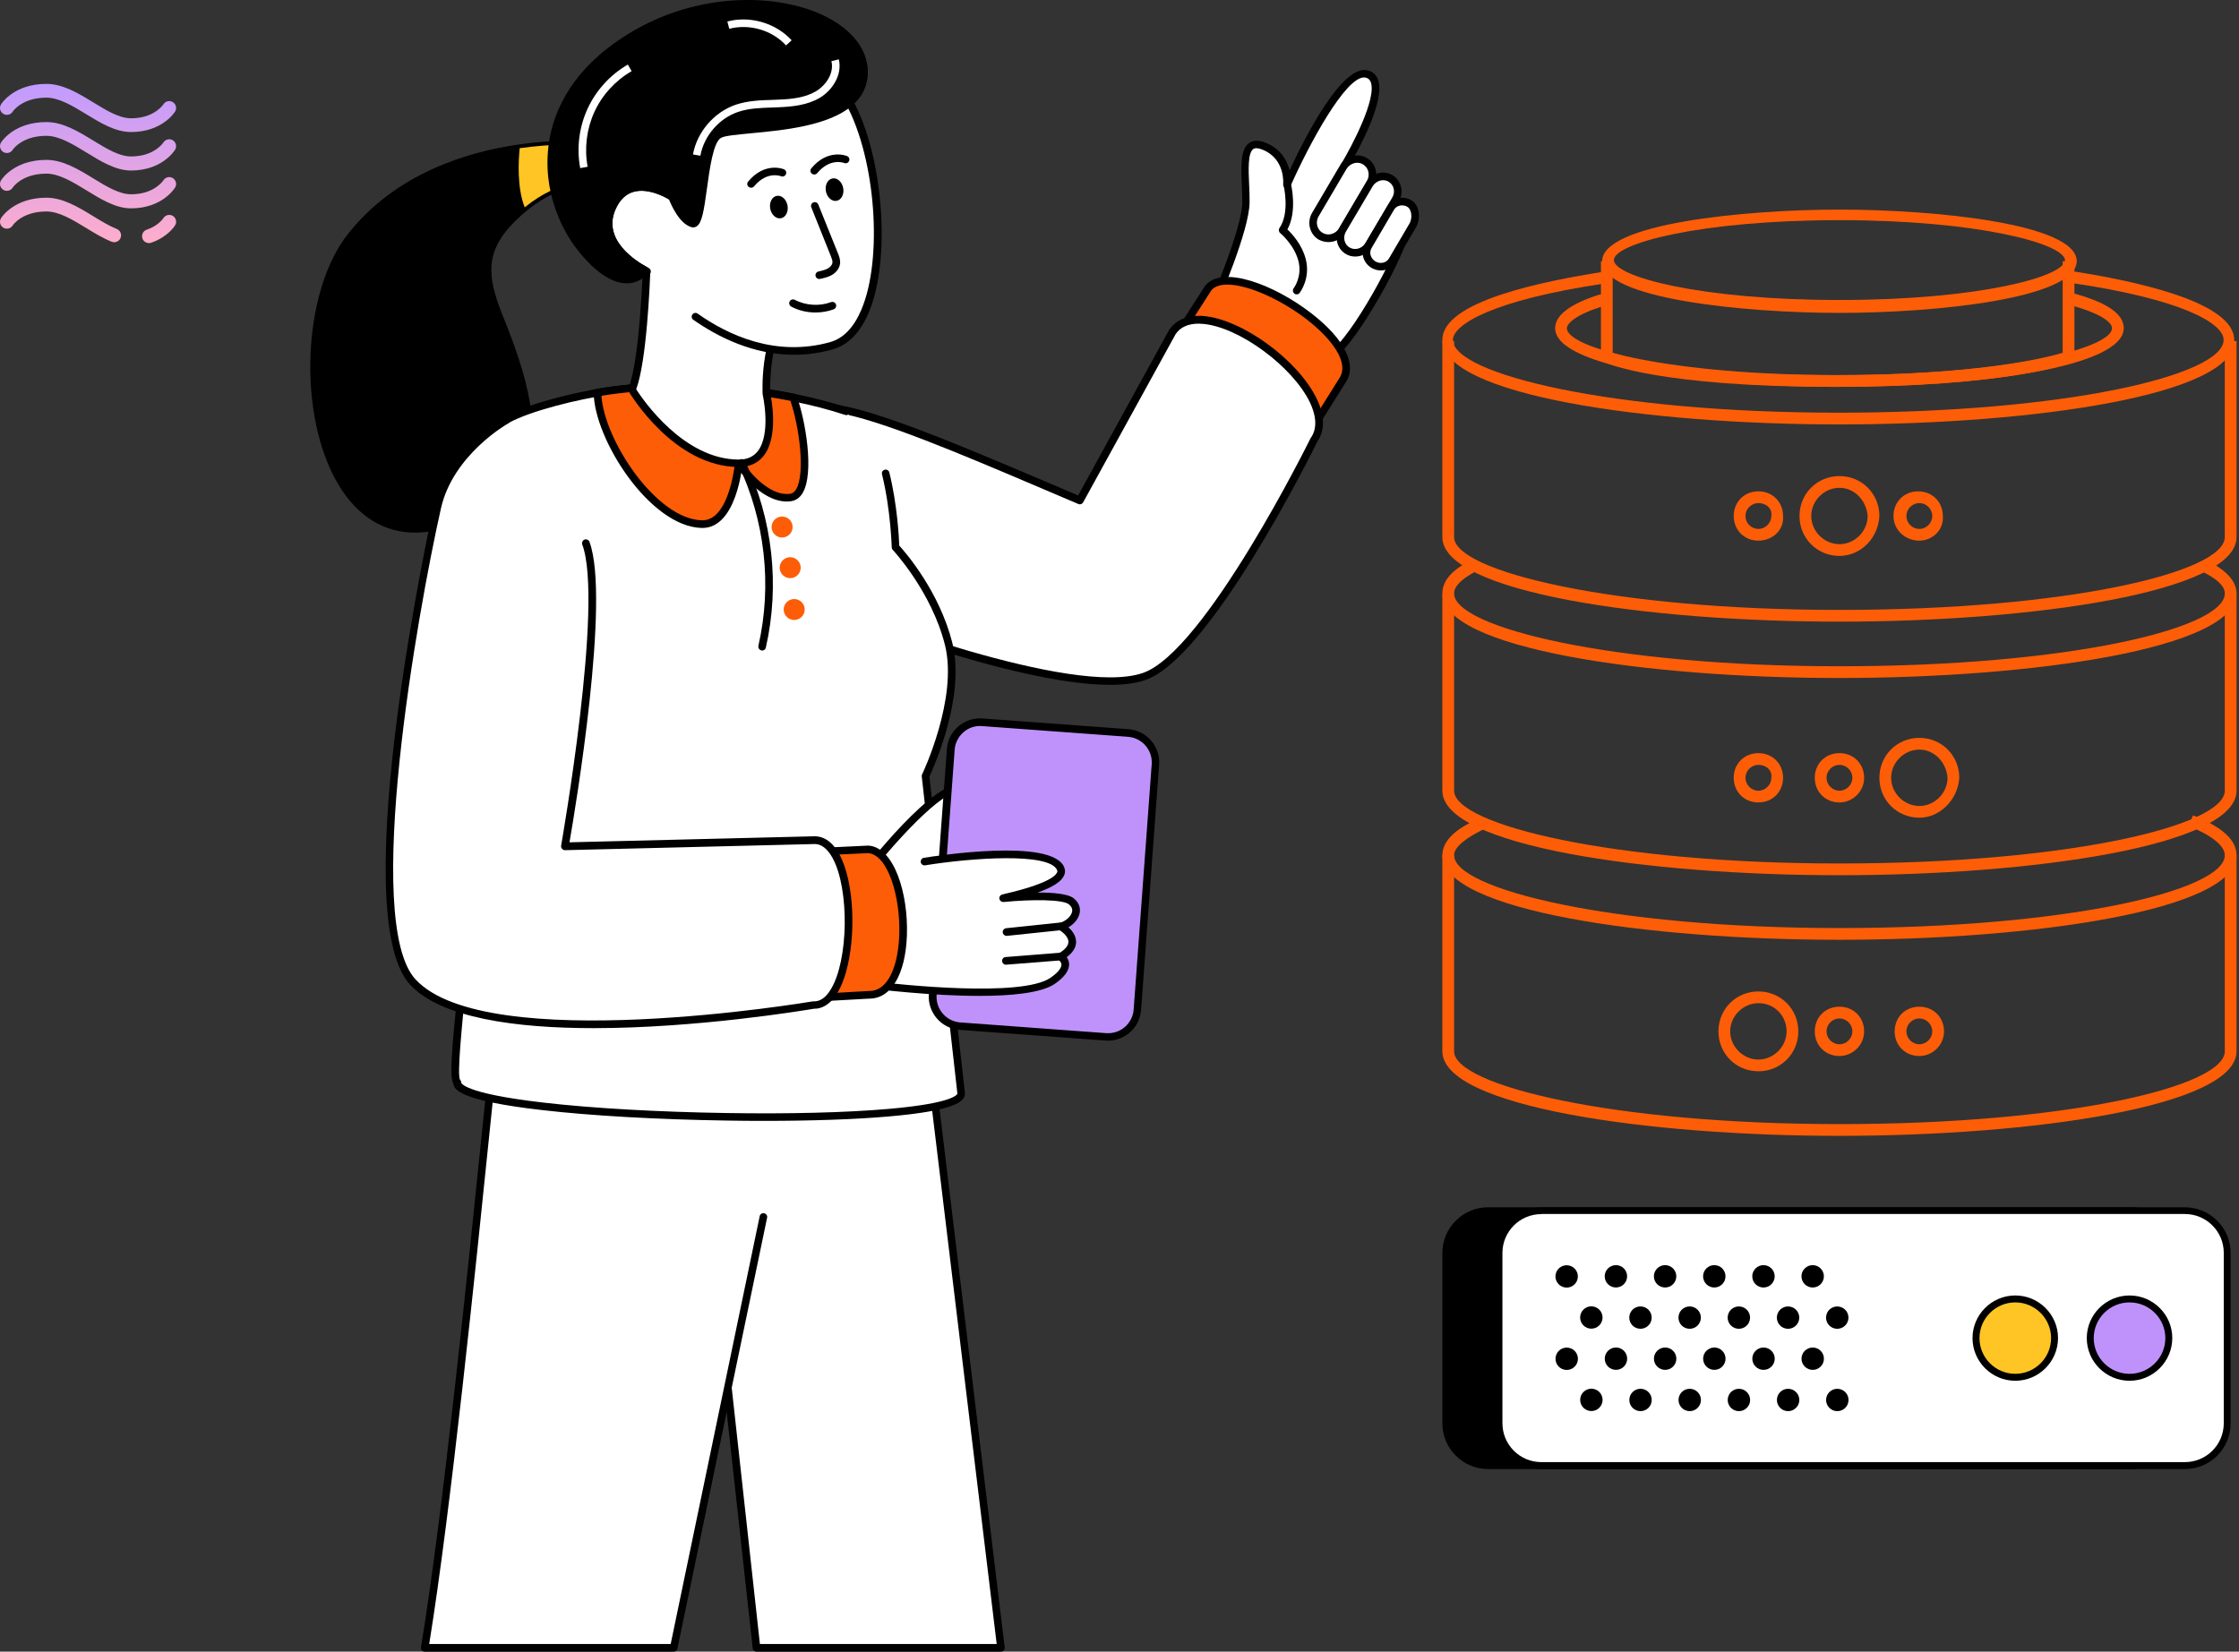
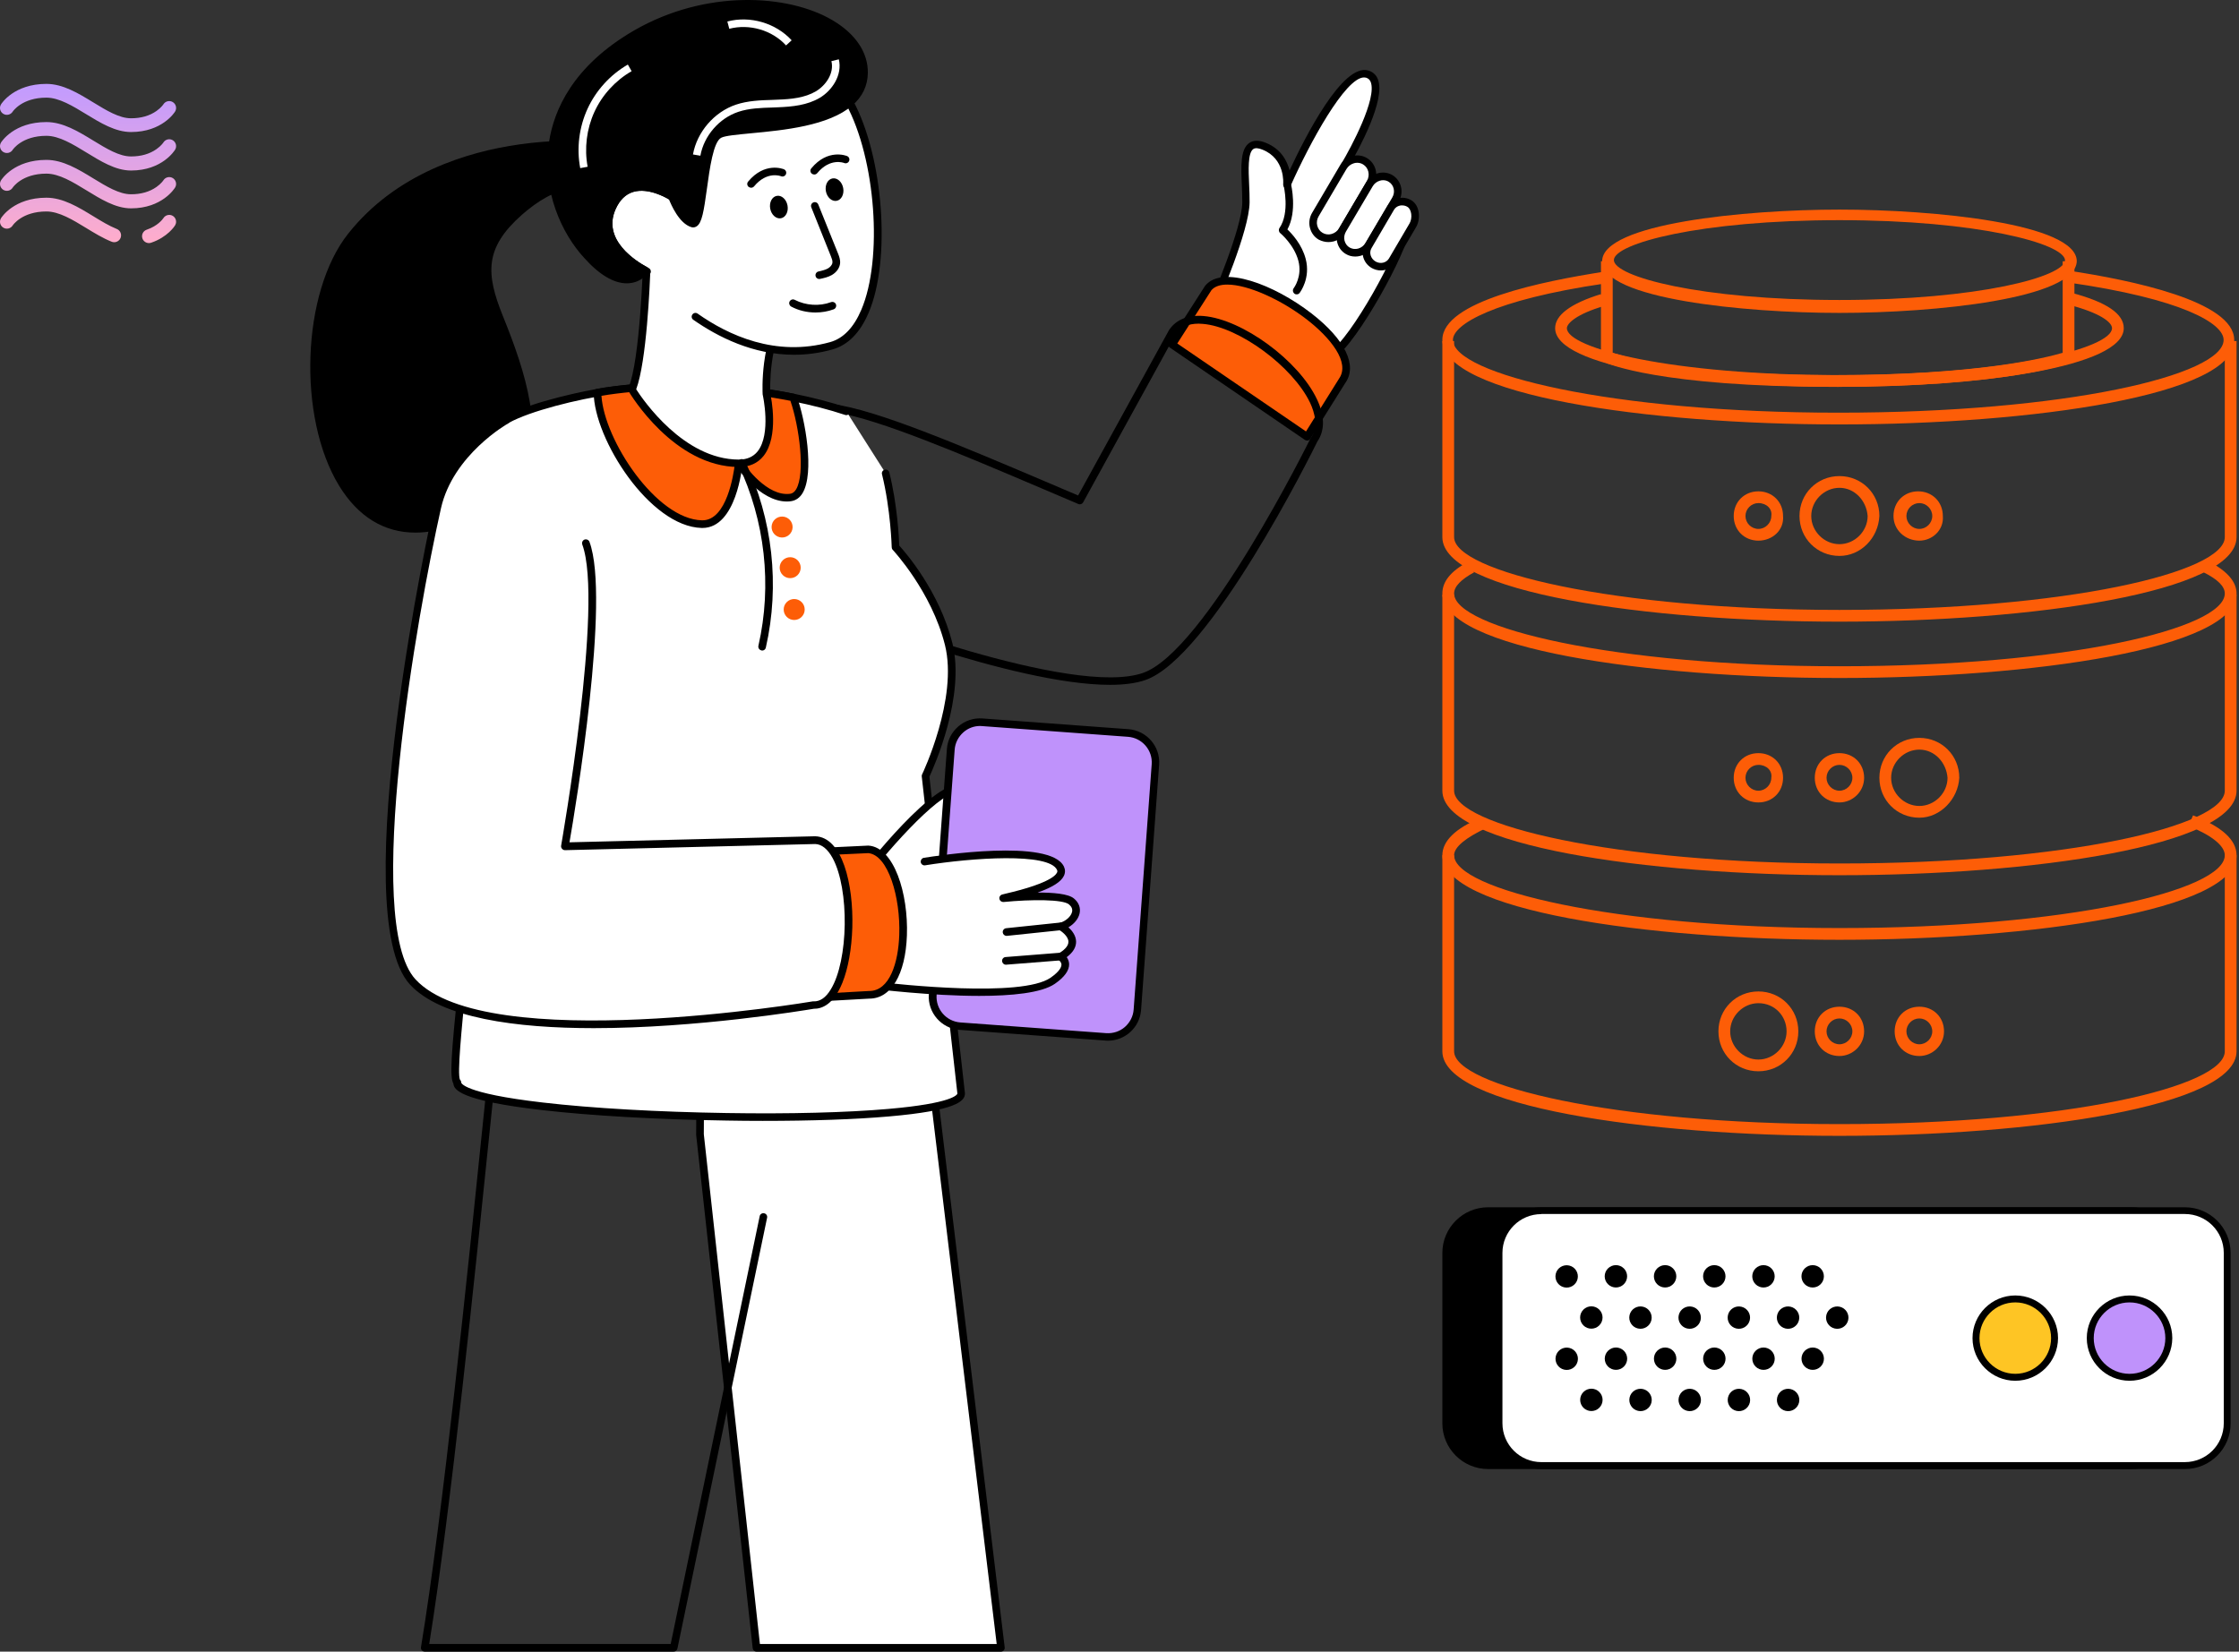
<svg xmlns="http://www.w3.org/2000/svg" width="267" height="197" viewBox="0 0 267 197" fill="none">
  <rect x="0" y="0" width="267" height="197" fill="#333333" stroke="none" />
  <path d="M90.209 196.538L83.48 135.3L83.617 106.95L109.988 118.978L119.359 196.538H90.209Z" fill="white" />
  <path d="M90.209 197H119.359C119.496 197 119.618 196.946 119.7 196.851C119.782 196.756 119.823 196.62 119.809 196.497L110.424 118.937C110.41 118.774 110.301 118.652 110.165 118.584L83.807 106.557C83.671 106.489 83.508 106.502 83.371 106.584C83.235 106.665 83.167 106.815 83.167 106.964L83.017 135.314C83.017 135.327 83.017 135.355 83.017 135.368L89.76 196.606C89.787 196.824 89.978 197 90.209 197ZM118.855 196.09H90.618L83.93 135.287L84.066 107.658L109.566 119.291L118.855 196.09Z" fill="black" />
-   <path d="M80.048 196.538L50.639 196.674C54.48 173.706 58.717 123.463 59.37 120.228C60.215 116.029 95.222 124.781 95.222 124.781L90.741 145.982L80.048 196.538Z" fill="white" />
  <path d="M50.639 197H80.334C80.552 197 80.729 196.851 80.783 196.633L91.476 145.248C91.531 145.004 91.367 144.759 91.122 144.718C90.877 144.664 90.632 144.827 90.591 145.072L79.98 196.09H51.184C53.772 180.08 56.7 151.459 58.458 134.294C59.302 126.059 59.901 120.106 60.119 119.073C60.133 119.033 60.147 118.91 60.378 118.761C63.743 116.654 86.804 121.859 95.413 124.047C95.658 124.115 95.903 123.966 95.958 123.721C96.026 123.477 95.876 123.232 95.631 123.178C94.35 122.851 64.26 115.254 59.888 118C59.52 118.231 59.288 118.53 59.22 118.897C59.002 119.97 58.43 125.624 57.559 134.199C55.788 151.554 52.818 180.597 50.203 196.47C50.176 196.606 50.217 196.742 50.298 196.837C50.38 196.932 50.503 197 50.639 197Z" fill="black" />
  <path d="M71.043 17.335L71.207 18.735L71.561 21.807C70.403 21.643 66.957 21.168 62.571 24.715C62.353 24.892 62.149 25.068 61.931 25.259C57.136 29.512 57.517 32.842 59.547 37.857C63.579 47.805 67.093 59.792 51.81 62.822C36.526 65.866 33.898 38.183 41.866 28.14C47.424 21.127 55.665 18.545 61.971 17.662C65.84 17.118 68.973 17.2 70.322 17.267C70.798 17.308 71.043 17.335 71.043 17.335Z" fill="black" />
  <path d="M49.535 63.529C50.298 63.529 51.088 63.448 51.905 63.285C57.013 62.266 60.46 60.159 62.162 56.992C64.996 51.76 62.775 44.625 59.969 37.694C57.94 32.666 57.749 29.581 62.244 25.612C62.462 25.422 62.666 25.245 62.871 25.082C67.093 21.644 70.417 22.12 71.507 22.269C71.643 22.283 71.793 22.242 71.888 22.147C71.983 22.052 72.038 21.916 72.024 21.766L71.507 17.282C71.479 17.064 71.316 16.901 71.098 16.887C71.098 16.887 70.839 16.86 70.362 16.833C68.85 16.752 65.731 16.684 61.917 17.227C55.774 18.097 47.233 20.652 41.512 27.882C35.968 34.881 35.437 49.776 40.45 57.957C42.711 61.64 45.816 63.529 49.535 63.529ZM70.09 21.25C68.347 21.25 65.554 21.726 62.298 24.376C62.081 24.552 61.863 24.729 61.645 24.933C56.782 29.241 56.986 32.72 59.138 38.034C61.863 44.761 64.028 51.665 61.372 56.571C59.779 59.52 56.618 61.423 51.728 62.401C46.212 63.502 42.983 60.336 41.226 57.482C36.472 49.722 36.976 35.071 42.22 28.439C47.764 21.454 56.06 18.967 62.04 18.124C65.772 17.594 68.823 17.648 70.308 17.744C70.431 17.757 70.54 17.757 70.635 17.771L71.043 21.304C70.785 21.277 70.458 21.25 70.09 21.25Z" fill="black" />
-   <path d="M71.207 18.75L71.561 21.821C70.404 21.658 66.957 21.182 62.571 24.729C61.645 22.392 61.822 19.171 61.972 17.676C65.841 17.132 68.973 17.214 70.322 17.282L71.207 18.75Z" fill="#FEC524" />
  <path d="M144.709 36.24C144.709 36.24 148.537 27.488 148.591 24.145C148.632 20.815 147.692 16.222 150.757 17.431C153.822 18.641 153.509 22.025 153.509 22.025C153.509 22.025 159.693 7.891 163.03 8.829C166.367 9.78 160.319 19.81 160.319 19.81C160.319 19.81 167.798 23.044 167.512 27.651C167.375 29.839 161.436 40.752 158.821 42.329C157.581 44.503 143.456 38.401 144.709 36.24Z" fill="white" />
  <path d="M157.513 43.239C158.317 43.239 158.862 43.049 159.162 42.668C161.913 40.847 167.838 29.961 167.975 27.692C168.234 23.465 162.649 20.448 160.973 19.633C162.008 17.852 165.278 11.9 164.311 9.453C164.106 8.923 163.698 8.556 163.153 8.407C160.101 7.537 155.647 16.316 153.781 20.326C153.481 19.17 152.746 17.743 150.921 17.023C150.103 16.697 149.449 16.711 148.959 17.064C147.897 17.811 147.992 19.891 148.087 22.079C148.115 22.772 148.142 23.492 148.142 24.145C148.101 27.27 144.518 35.574 144.314 36.036C144.014 36.58 144.232 37.232 144.968 37.952C145.526 38.496 146.371 39.107 147.474 39.746C149.477 40.888 152.092 42.016 154.299 42.654C155.62 43.049 156.696 43.239 157.513 43.239ZM162.662 9.236C162.744 9.236 162.826 9.249 162.894 9.263C163.166 9.345 163.343 9.508 163.452 9.766C164.229 11.723 161.164 17.512 159.924 19.578C159.856 19.687 159.843 19.823 159.884 19.945C159.924 20.067 160.02 20.176 160.129 20.217C160.197 20.244 167.321 23.37 167.048 27.61C166.926 29.689 161.109 40.412 158.576 41.934C158.508 41.975 158.453 42.029 158.412 42.097C157.908 42.981 152.283 41.472 147.897 38.944C146.861 38.346 146.058 37.776 145.567 37.3C145.131 36.865 145.009 36.566 145.077 36.457C145.091 36.444 145.091 36.43 145.104 36.416C145.268 36.05 148.973 27.542 149.014 24.145C149.027 23.465 148.986 22.731 148.959 22.024C148.877 20.258 148.796 18.246 149.449 17.784C149.681 17.621 150.049 17.648 150.553 17.852C153.263 18.926 153.032 21.861 153.018 21.984C153.005 22.201 153.141 22.405 153.359 22.459C153.577 22.514 153.795 22.405 153.89 22.201C156.165 17.078 160.428 9.236 162.662 9.236Z" fill="black" />
  <path d="M160.183 19.932L156.873 25.558C156.328 26.482 156.614 27.637 157.499 28.167C158.385 28.684 159.543 28.358 160.088 27.447L163.398 21.821C163.942 20.896 163.656 19.728 162.771 19.211C162.321 18.953 161.817 18.899 161.354 19.035C160.878 19.157 160.455 19.483 160.183 19.932Z" fill="white" />
  <path d="M158.412 28.875C158.616 28.875 158.834 28.847 159.039 28.793C159.638 28.63 160.142 28.236 160.469 27.692L163.779 22.066C164.446 20.938 164.092 19.484 162.989 18.845C162.458 18.532 161.817 18.451 161.218 18.627C160.619 18.791 160.101 19.185 159.788 19.742L156.478 25.368C156.151 25.912 156.056 26.551 156.205 27.149C156.355 27.76 156.723 28.277 157.268 28.589C157.622 28.766 158.017 28.875 158.412 28.875ZM161.858 19.416C162.104 19.416 162.335 19.484 162.539 19.606C163.207 20 163.411 20.883 163.003 21.59L159.693 27.216C159.488 27.556 159.175 27.801 158.794 27.91C158.426 28.018 158.044 27.964 157.717 27.774C157.39 27.583 157.173 27.271 157.077 26.904C156.982 26.523 157.05 26.129 157.254 25.79L160.564 20.163C160.769 19.823 161.082 19.579 161.463 19.47C161.6 19.429 161.722 19.416 161.858 19.416Z" fill="black" />
  <path d="M163.316 21.971L160.115 27.393C159.597 28.277 159.87 29.405 160.714 29.908C161.572 30.41 162.689 30.098 163.207 29.215L166.408 23.792C166.926 22.909 166.667 21.781 165.809 21.278C165.386 21.033 164.882 20.979 164.433 21.101C163.983 21.237 163.575 21.536 163.316 21.971Z" fill="white" />
  <path d="M161.613 30.6C161.818 30.6 162.022 30.573 162.226 30.519C162.812 30.356 163.302 29.975 163.616 29.445L166.803 24.023C167.457 22.922 167.103 21.522 166.04 20.883C165.523 20.584 164.91 20.503 164.31 20.666C163.725 20.829 163.234 21.209 162.921 21.739L159.72 27.162C159.407 27.692 159.311 28.304 159.461 28.902C159.611 29.5 159.965 29.989 160.496 30.301C160.837 30.505 161.218 30.6 161.613 30.6ZM164.937 21.495C165.169 21.495 165.387 21.549 165.591 21.672C166.231 22.052 166.422 22.895 166.027 23.561L162.826 28.983C162.635 29.309 162.335 29.54 161.968 29.649C161.613 29.744 161.259 29.703 160.946 29.527C160.633 29.35 160.428 29.051 160.333 28.698C160.251 28.344 160.306 27.964 160.496 27.638L163.697 22.215C163.888 21.889 164.188 21.658 164.556 21.549C164.692 21.508 164.814 21.495 164.937 21.495Z" fill="black" />
  <path d="M165.836 24.797L163.139 29.377C162.703 30.125 162.989 31.103 163.779 31.565C164.569 32.027 165.563 31.796 166.013 31.049L168.478 26.849C168.914 26.102 168.86 24.743 168.07 24.281C167.675 24.05 167.225 23.995 166.83 24.077C166.422 24.172 166.054 24.43 165.836 24.797Z" fill="white" />
  <path d="M164.664 32.258C165.373 32.258 166.04 31.919 166.408 31.28L168.874 27.08C169.146 26.618 169.255 25.993 169.187 25.409C169.105 24.716 168.792 24.186 168.301 23.887C167.825 23.601 167.253 23.52 166.721 23.642C166.176 23.764 165.727 24.09 165.454 24.566L162.757 29.146C162.199 30.111 162.553 31.361 163.561 31.959C163.902 32.15 164.283 32.258 164.664 32.258ZM167.198 24.498C167.416 24.498 167.648 24.552 167.838 24.675C168.07 24.811 168.233 25.123 168.288 25.517C168.342 25.912 168.261 26.346 168.097 26.632L165.632 30.831C165.318 31.361 164.596 31.524 164.024 31.185C163.452 30.845 163.234 30.138 163.547 29.608L166.231 25.028C166.381 24.77 166.626 24.593 166.926 24.525C167.021 24.498 167.103 24.498 167.198 24.498Z" fill="black" />
  <path d="M153.508 22.025C153.508 22.025 154.339 25.422 152.95 27.447C152.95 27.447 154.707 28.861 155.279 30.981C155.837 33.101 154.639 34.65 154.639 34.65" fill="white" />
  <path d="M154.625 35.112C154.762 35.112 154.898 35.058 154.98 34.936C155.034 34.868 156.314 33.183 155.701 30.872C155.252 29.16 154.08 27.896 153.522 27.366C154.721 25.192 153.972 22.052 153.944 21.916C153.89 21.672 153.645 21.522 153.399 21.59C153.154 21.645 153.004 21.889 153.072 22.134C153.086 22.161 153.835 25.368 152.582 27.189C152.446 27.38 152.487 27.651 152.664 27.801C152.677 27.814 154.312 29.16 154.83 31.103C155.32 32.965 154.312 34.324 154.271 34.379C154.121 34.583 154.162 34.854 154.353 35.017C154.421 35.085 154.516 35.112 154.625 35.112Z" fill="black" />
  <path d="M160.033 45.44L155.865 52.086L139.764 41.078L144.096 34.31C147.27 30.545 163.534 40.589 160.033 45.44Z" fill="#FD5D07" />
  <path d="M155.879 52.549C155.906 52.549 155.947 52.549 155.974 52.535C156.097 52.508 156.206 52.44 156.26 52.331L160.415 45.699C161.913 43.606 160.415 40.508 156.41 37.395C151.901 33.903 145.785 31.619 143.755 34.039C143.742 34.052 143.728 34.066 143.715 34.079L139.383 40.847C139.247 41.051 139.301 41.323 139.506 41.459L155.606 52.467C155.688 52.521 155.783 52.549 155.879 52.549ZM146.357 33.944C148.823 33.944 152.8 35.751 155.851 38.116C158.617 40.263 161.068 43.239 159.665 45.183C159.665 45.196 159.652 45.196 159.652 45.21L155.742 51.461L140.391 40.97L144.464 34.609C144.872 34.147 145.526 33.944 146.357 33.944Z" fill="black" />
-   <path d="M99.267 48.689C105.029 49.368 117.37 54.886 128.758 59.697L139.805 39.597C143.81 33.835 160.714 46.678 156.696 52.453C156.696 52.453 144.109 78.058 136.427 80.694C127.273 83.834 98.45 72.282 98.45 72.282L99.267 48.689Z" fill="white" />
  <path d="M132.368 81.686C134.002 81.686 135.433 81.509 136.577 81.115C144.287 78.465 156.396 54.098 157.091 52.671C158.003 51.339 157.99 49.599 157.05 47.629C154.87 43.008 148.169 38.088 143.524 37.694C141.685 37.545 140.282 38.102 139.437 39.325C139.424 39.339 139.424 39.352 139.41 39.366L128.567 59.099C127.246 58.542 125.911 57.971 124.576 57.4C114.66 53.187 104.416 48.825 99.322 48.213C99.199 48.2 99.063 48.24 98.968 48.322C98.872 48.403 98.818 48.526 98.804 48.648L97.987 72.254C97.987 72.445 98.096 72.621 98.273 72.689C99.308 73.124 120.844 81.686 132.368 81.686ZM142.938 38.605C143.101 38.605 143.265 38.618 143.442 38.632C147.746 38.985 154.189 43.742 156.233 48.05C156.777 49.219 157.241 50.89 156.328 52.209C156.314 52.222 156.301 52.249 156.287 52.263C156.164 52.521 143.701 77.731 136.277 80.273C127.886 83.154 101.978 73.192 98.913 71.983L99.703 49.205C104.825 49.993 114.673 54.193 124.222 58.256C125.679 58.882 127.151 59.507 128.594 60.118C128.812 60.213 129.058 60.118 129.167 59.914L140.2 39.842C140.772 39.012 141.698 38.605 142.938 38.605Z" fill="black" />
  <path d="M100.916 49.056C98.927 48.39 96.802 47.846 94.582 47.398C91.667 46.813 88.616 46.419 85.578 46.215C83.521 46.08 81.464 46.025 79.476 46.066C76.547 46.134 73.754 46.379 71.248 46.827C67.421 47.507 61.55 48.988 59.629 50.564C54.589 54.682 57.627 77.405 56.687 97.682C55.978 112.917 53.499 128.437 54.521 129.103C54.453 133.628 114.537 134.96 114.605 130.435L110.356 92.558C110.356 92.558 114.769 83.412 113.121 76.807C111.459 70.202 106.787 65.255 106.787 65.255C106.787 65.255 106.678 60.743 105.615 56.449" fill="white" />
  <path d="M90.958 133.696C96.747 133.696 101.978 133.52 106.01 133.166C114.02 132.473 115.055 131.345 115.068 130.448C115.068 130.435 115.068 130.408 115.068 130.394L110.832 92.64C111.363 91.485 115.15 83.059 113.57 76.699C112.031 70.569 107.999 65.908 107.236 65.079C107.209 64.209 107.004 60.173 106.051 56.354C105.996 56.109 105.738 55.96 105.506 56.028C105.261 56.082 105.111 56.327 105.179 56.571C106.214 60.757 106.337 65.228 106.337 65.283C106.337 65.391 106.378 65.5 106.46 65.582C106.5 65.636 111.077 70.529 112.685 76.93C114.278 83.303 110.001 92.287 109.96 92.368C109.919 92.45 109.906 92.531 109.919 92.613L114.169 130.448C114.128 130.571 113.611 131.603 105.942 132.269C100.956 132.704 94.105 132.881 86.654 132.759C78.549 132.636 70.567 132.188 64.751 131.508C55.093 130.394 54.998 129.13 54.998 129.116C54.998 128.994 54.943 128.858 54.848 128.777C54.521 128.043 55.025 122.96 55.556 117.592C56.128 111.884 56.836 104.776 57.163 97.709C57.477 90.86 57.354 83.874 57.218 77.133C56.973 64.467 56.768 53.527 59.928 50.931C61.59 49.572 66.93 48.064 71.33 47.289C73.781 46.854 76.519 46.596 79.489 46.542C81.505 46.501 83.548 46.555 85.55 46.691C88.615 46.895 91.626 47.289 94.5 47.86C96.747 48.309 98.859 48.852 100.779 49.491C101.011 49.572 101.27 49.436 101.351 49.205C101.433 48.974 101.297 48.716 101.065 48.635C99.118 47.982 96.965 47.425 94.677 46.963C91.776 46.379 88.724 45.984 85.619 45.781C83.589 45.645 81.519 45.59 79.475 45.631C76.465 45.699 73.673 45.957 71.18 46.392C68.033 46.949 61.509 48.471 59.356 50.225C55.856 53.092 56.046 63.706 56.305 77.147C56.428 83.874 56.564 90.846 56.251 97.668C55.924 104.722 55.215 111.802 54.643 117.497C53.812 125.787 53.608 128.451 54.071 129.266C54.126 129.959 54.861 131.291 64.628 132.405C70.472 133.085 78.495 133.533 86.627 133.656C88.098 133.683 89.542 133.696 90.958 133.696Z" fill="black" />
  <path d="M94.296 59.343C91.027 59.792 88.085 55.253 88.085 55.253C88.085 55.253 86.164 48.254 85.578 46.229C88.616 46.433 91.667 46.827 94.582 47.411C95.931 51.053 96.939 58.977 94.296 59.343Z" fill="#FD5D07" />
  <path d="M93.833 59.819C94.01 59.819 94.187 59.806 94.35 59.778C94.895 59.697 95.372 59.371 95.699 58.827C97.156 56.422 96.026 50.007 95.004 47.248C94.95 47.099 94.827 46.99 94.664 46.963C91.762 46.378 88.711 45.984 85.592 45.78C85.442 45.767 85.306 45.835 85.21 45.943C85.115 46.052 85.088 46.215 85.129 46.351C85.701 48.349 87.608 55.294 87.635 55.361C87.649 55.402 87.662 55.443 87.689 55.484C87.826 55.674 90.55 59.819 93.833 59.819ZM94.241 58.895C91.476 59.276 88.861 55.565 88.52 55.062C88.33 54.397 86.886 49.11 86.205 46.732C88.956 46.935 91.667 47.302 94.255 47.805C95.317 50.89 96.053 56.503 94.936 58.365C94.745 58.678 94.514 58.854 94.241 58.895Z" fill="black" />
  <path d="M88.098 55.254C88.098 55.254 87.457 62.62 83.698 62.538C77.732 62.402 71.289 52.005 71.248 46.841C73.754 46.393 76.547 46.148 79.475 46.08L81.014 47.942L88.098 55.254Z" fill="#FD5D07" />
  <path d="M83.766 62.973C87.825 62.973 88.52 55.593 88.547 55.281C88.561 55.145 88.506 55.022 88.425 54.927L81.355 47.616L79.829 45.781C79.748 45.672 79.612 45.618 79.475 45.618C79.475 45.618 79.475 45.618 79.462 45.618C76.451 45.686 73.659 45.944 71.166 46.379C70.948 46.42 70.785 46.61 70.798 46.828C70.839 52.372 77.487 62.823 83.684 62.973C83.712 62.973 83.739 62.973 83.766 62.973ZM87.621 55.403C87.485 56.531 86.681 62.062 83.766 62.062C83.752 62.062 83.725 62.062 83.712 62.062C78.263 61.94 72.052 52.495 71.725 47.208C74.013 46.828 76.547 46.596 79.285 46.529L80.688 48.214L87.621 55.403Z" fill="black" />
  <path d="M77.133 31.239C77.133 31.239 76.806 43.036 75.348 46.447C75.348 46.447 80.552 55.226 88.084 55.24C93.302 55.253 91.394 46.99 91.394 46.99C91.394 46.99 91.04 40.698 93.737 37.3C96.462 33.903 77.133 31.239 77.133 31.239Z" fill="white" />
  <path d="M88.098 55.702C89.365 55.702 90.359 55.253 91.054 54.383C92.906 52.059 91.967 47.452 91.858 46.936C91.83 46.433 91.64 40.684 94.105 37.586C94.568 37.001 94.5 36.471 94.364 36.132C93.138 33.074 78.822 31.022 77.201 30.791C77.078 30.777 76.942 30.804 76.847 30.899C76.751 30.981 76.683 31.103 76.683 31.226C76.683 31.348 76.343 42.981 74.94 46.27C74.885 46.406 74.899 46.555 74.967 46.678C75.185 47.045 80.388 55.688 88.098 55.702ZM77.569 31.769C83.549 32.625 92.757 34.596 93.519 36.485C93.574 36.607 93.601 36.784 93.397 37.029C90.618 40.521 90.931 46.759 90.945 47.031C90.945 47.058 90.945 47.085 90.959 47.113C90.972 47.153 91.994 51.761 90.346 53.84C89.814 54.492 89.079 54.818 88.098 54.818C81.519 54.805 76.67 47.683 75.866 46.433C77.106 43.117 77.501 34.039 77.569 31.769Z" fill="black" />
  <path d="M112.235 103.241C112.235 103.241 117.82 94.869 114.742 94.026C111.65 93.184 102.646 104.912 102.646 104.912" fill="white" />
  <path d="M102.646 105.361C102.782 105.361 102.918 105.306 103 105.184C106.419 100.74 112.576 93.904 114.619 94.461C114.878 94.529 115.041 94.678 115.123 94.91C115.682 96.391 113.407 100.658 111.854 102.996C111.718 103.2 111.772 103.485 111.977 103.621C112.181 103.757 112.467 103.702 112.603 103.499C113.039 102.846 116.867 97.002 115.968 94.597C115.777 94.081 115.396 93.741 114.851 93.591C111.554 92.694 103.218 103.417 102.278 104.64C102.128 104.844 102.169 105.116 102.36 105.279C102.455 105.333 102.551 105.361 102.646 105.361Z" fill="black" />
  <path d="M131.864 123.666L114.469 122.389C112.535 122.253 111.077 120.568 111.227 118.638L113.379 89.391C113.516 87.462 115.205 86.008 117.139 86.157L134.534 87.434C136.468 87.57 137.925 89.256 137.776 91.186L135.623 120.432C135.487 122.362 133.798 123.816 131.864 123.666Z" fill="#BF92FB" />
  <path d="M132.123 124.129C134.18 124.129 135.923 122.539 136.073 120.459L138.225 91.213C138.389 89.038 136.74 87.136 134.561 86.973L117.166 85.695C116.104 85.614 115.082 85.954 114.279 86.647C113.475 87.34 112.984 88.305 112.916 89.351L110.764 118.597C110.601 120.772 112.249 122.674 114.428 122.838L131.823 124.115C131.932 124.129 132.027 124.129 132.123 124.129ZM116.88 86.592C116.962 86.592 117.03 86.592 117.112 86.606L134.506 87.883C136.196 88.006 137.462 89.473 137.34 91.159L135.188 120.405C135.133 121.22 134.752 121.954 134.139 122.498C133.526 123.028 132.736 123.286 131.918 123.232L114.524 121.954C112.835 121.832 111.568 120.364 111.69 118.679L113.843 89.433C113.897 88.617 114.279 87.883 114.891 87.34C115.45 86.85 116.145 86.592 116.88 86.592Z" fill="black" />
  <path d="M102.646 104.912L104.24 117.497C104.24 117.497 121.58 119.712 125.544 116.98C128.227 115.118 126.497 114.113 126.497 114.113C129.603 112.237 126.511 110.511 126.511 110.511C127.886 110.131 129.058 108.595 127.777 107.521C126.524 106.475 119.918 107.1 119.632 107.141C119.945 107.032 127.41 105.578 126.483 103.58C124.999 100.386 110.26 102.778 110.26 102.778" fill="white" />
  <path d="M116.771 118.788C120.585 118.788 124.195 118.448 125.789 117.347C126.947 116.545 127.519 115.743 127.492 114.982C127.478 114.656 127.355 114.384 127.206 114.167C127.968 113.596 128.336 112.971 128.323 112.305C128.309 111.585 127.832 110.987 127.41 110.606C128.091 110.212 128.609 109.587 128.745 108.935C128.881 108.282 128.649 107.644 128.064 107.168C127.383 106.597 125.585 106.461 123.732 106.461C125.503 105.836 126.524 105.184 126.865 104.477C127.042 104.11 127.042 103.73 126.879 103.376C125.299 99.965 111.718 102.072 110.179 102.316C109.933 102.357 109.77 102.588 109.797 102.833C109.838 103.077 110.07 103.254 110.315 103.213C115.886 102.316 125.081 101.664 126.048 103.757C126.102 103.865 126.102 103.961 126.048 104.083C125.83 104.531 124.74 105.469 119.904 106.597C119.659 106.652 119.509 106.692 119.469 106.706C119.251 106.787 119.128 107.005 119.182 107.236C119.237 107.453 119.441 107.603 119.673 107.589C123.01 107.263 126.756 107.263 127.478 107.875C127.791 108.146 127.914 108.432 127.846 108.758C127.723 109.315 127.097 109.872 126.375 110.076C126.198 110.131 126.075 110.28 126.048 110.457C126.02 110.633 126.116 110.81 126.279 110.905C126.593 111.082 127.41 111.68 127.41 112.332C127.423 112.903 126.783 113.406 126.238 113.732C126.102 113.814 126.02 113.963 126.02 114.126C126.02 114.289 126.102 114.439 126.252 114.52C126.266 114.52 126.565 114.724 126.579 115.05C126.579 115.295 126.429 115.825 125.271 116.627C121.798 119.019 107.1 117.401 104.635 117.116L103.095 104.885C103.068 104.64 102.837 104.463 102.591 104.491C102.346 104.518 102.169 104.749 102.196 104.993L103.79 117.578C103.817 117.782 103.981 117.945 104.185 117.972C104.607 117.986 110.941 118.788 116.771 118.788Z" fill="black" />
  <path d="M120.027 111.626C120.041 111.626 120.054 111.626 120.081 111.626L126.565 110.946C126.811 110.919 127.001 110.702 126.974 110.443C126.947 110.199 126.742 110.022 126.47 110.036L119.986 110.715C119.741 110.742 119.55 110.96 119.577 111.218C119.605 111.449 119.795 111.626 120.027 111.626Z" fill="black" />
  <path d="M119.945 115.064C119.959 115.064 119.972 115.064 119.986 115.064L126.524 114.548C126.77 114.534 126.96 114.317 126.947 114.058C126.933 113.814 126.715 113.624 126.456 113.637L119.918 114.154C119.673 114.167 119.482 114.385 119.496 114.643C119.523 114.887 119.714 115.064 119.945 115.064Z" fill="black" />
  <path d="M103.654 118.651L95.808 119.086L95.508 101.677L103.545 101.297C108.462 101.65 109.647 118.679 103.654 118.651Z" fill="#FD5D07" />
  <path d="M95.808 119.549C95.821 119.549 95.821 119.549 95.835 119.549L103.667 119.114C106.269 119.114 107.985 116.219 108.149 111.571C108.326 106.584 106.623 101.066 103.572 100.862C103.558 100.862 103.531 100.862 103.517 100.862L95.481 101.243C95.235 101.256 95.045 101.46 95.045 101.705L95.344 119.114C95.344 119.236 95.399 119.358 95.494 119.44C95.576 119.508 95.685 119.549 95.808 119.549ZM103.653 118.203C103.64 118.203 103.64 118.203 103.626 118.203L96.257 118.611L95.971 102.112L103.531 101.759C105.915 101.949 107.399 107.059 107.236 111.53C107.127 114.765 106.119 118.203 103.653 118.203Z" fill="black" />
  <path d="M97.006 119.861C97.006 119.861 94.977 120.051 91.735 120.242C80.906 120.867 55.924 124.373 49.222 117.089C42.248 109.533 50.407 71.004 51.96 62.279C53.595 53.065 60.378 50.075 60.378 50.075L69.872 64.766C72.542 71.942 67.366 100.916 67.366 100.916L93.26 100.441L97.197 100.182C102.646 100.346 102.455 120.011 97.006 119.861Z" fill="white" />
  <path d="M70.799 122.634C83.099 122.634 95.821 120.527 97.047 120.323C98.028 120.337 99.417 119.793 100.453 117.225C101.147 115.512 101.556 113.175 101.638 110.647C101.787 105.455 100.453 99.843 97.211 99.748L67.911 100.468C68.633 96.323 72.801 71.371 70.294 64.63C70.213 64.399 69.94 64.277 69.709 64.358C69.477 64.44 69.355 64.712 69.436 64.943C72.025 71.928 66.957 100.563 66.916 100.862C66.889 100.998 66.93 101.134 67.025 101.242C67.121 101.351 67.243 101.406 67.379 101.406L97.211 100.672C97.987 100.699 98.695 101.256 99.295 102.357C101.311 106.081 101.188 114.575 99.063 118.026C98.477 118.991 97.796 119.467 97.02 119.44C96.993 119.44 96.965 119.44 96.925 119.44C96.543 119.508 57.994 125.977 49.549 116.817C43.215 109.954 49.794 73.015 52.587 60.621C54.03 54.234 60.528 50.537 60.596 50.51C60.814 50.388 60.896 50.116 60.773 49.898C60.651 49.681 60.378 49.599 60.16 49.722C59.874 49.885 53.24 53.649 51.715 60.431C51.606 60.906 41.035 108.907 48.895 117.442C52.614 121.451 61.577 122.634 70.799 122.634Z" fill="black" />
  <path d="M77.173 32.38C77.173 32.38 77.092 32.34 76.942 32.258C75.825 31.66 71.166 28.874 72.992 24.77C75.062 20.122 80.143 23.479 80.143 23.479C80.143 23.479 84.829 6.477 96.856 8.176C98.586 8.421 100.112 9.943 101.338 12.226C105.874 20.625 106.446 39.203 99.159 41.241C92.634 43.062 86.94 40.575 82.976 37.776" fill="white" />
  <path d="M94.691 42.315C96.162 42.315 97.701 42.124 99.281 41.676C101.12 41.159 102.564 39.692 103.585 37.3C106.269 31.021 105.356 18.722 101.733 12.008C100.357 9.453 98.695 7.985 96.911 7.727C85.891 6.164 80.838 19.836 79.87 22.799C78.971 22.323 77.051 21.508 75.266 22.024C74.081 22.364 73.169 23.234 72.569 24.593C70.594 29.023 75.539 32.013 76.669 32.638C76.683 32.652 76.697 32.666 76.724 32.666C76.874 32.747 76.969 32.788 76.969 32.788C77.187 32.897 77.459 32.801 77.568 32.584C77.677 32.353 77.582 32.095 77.364 31.972C77.364 31.972 77.296 31.945 77.187 31.877C77.173 31.864 77.16 31.864 77.146 31.85C75.852 31.157 71.766 28.616 73.4 24.946C73.891 23.845 74.599 23.152 75.511 22.881C77.5 22.296 79.857 23.832 79.87 23.845C79.993 23.927 80.143 23.941 80.279 23.886C80.415 23.832 80.524 23.723 80.551 23.587C80.592 23.424 85.264 6.98 96.761 8.624C98.232 8.828 99.676 10.146 100.902 12.443C104.43 18.966 105.302 30.872 102.714 36.946C101.815 39.066 100.561 40.371 98.995 40.806C92.484 42.627 86.817 39.964 83.194 37.408C82.99 37.259 82.704 37.313 82.567 37.517C82.418 37.721 82.472 38.007 82.676 38.142C85.619 40.194 89.8 42.315 94.691 42.315Z" fill="black" />
  <path d="M101.338 12.24C97.361 15.705 87.526 15.175 85.796 16.032C83.63 17.105 84.011 27.108 82.567 26.673C81.124 26.238 80.143 23.493 80.143 23.493C80.143 23.493 75.062 20.149 72.992 24.784C71.166 28.888 75.825 31.674 76.942 32.272C76.942 32.272 74.722 35.629 69.968 30.478C64.696 24.77 62.053 11.968 75.825 4.031C88.152 -3.076 103.136 1.381 103.013 8.72C102.986 10.215 102.36 11.356 101.338 12.24Z" fill="black" />
  <path d="M74.749 33.794C74.844 33.794 74.94 33.794 75.035 33.78C76.547 33.658 77.296 32.557 77.323 32.516C77.364 32.462 77.378 32.394 77.392 32.326C77.419 32.136 77.323 31.946 77.16 31.864C75.866 31.171 71.779 28.63 73.414 24.96C73.904 23.859 74.613 23.166 75.525 22.895C77.255 22.392 79.258 23.479 79.775 23.778C80.034 24.43 80.988 26.659 82.445 27.094C82.663 27.162 82.881 27.121 83.072 26.999C83.712 26.591 83.93 25.178 84.298 22.527C84.625 20.149 85.061 16.888 86.014 16.425C86.491 16.181 87.921 16.059 89.569 15.896C93.479 15.528 98.832 15.012 101.651 12.566C102.837 11.533 103.463 10.242 103.49 8.72C103.531 6.274 102.033 4.031 99.254 2.4C93.955 -0.712 84.148 -1.283 75.634 3.623C68.265 7.877 66.031 13.218 65.473 16.942C64.574 22.813 67.053 27.936 69.668 30.763C71.48 32.788 73.196 33.794 74.749 33.794ZM76.22 32.38C75.948 32.598 75.525 32.843 74.94 32.897C73.632 32.992 72.038 32.054 70.295 30.179C67.938 27.624 65.473 22.65 66.331 17.105C67.107 12.036 70.472 7.66 76.057 4.439C84.27 -0.304 93.697 0.239 98.764 3.216C101.243 4.67 102.591 6.627 102.551 8.733C102.523 10.011 102.033 11.044 101.025 11.914C98.437 14.169 93.029 14.686 89.447 15.026C87.567 15.202 86.205 15.338 85.578 15.651C84.202 16.33 83.78 19.442 83.371 22.446C83.181 23.887 82.908 25.816 82.595 26.238C81.628 25.857 80.797 24.05 80.552 23.357C80.525 23.261 80.456 23.18 80.375 23.125C80.266 23.058 77.65 21.359 75.253 22.052C74.068 22.392 73.155 23.261 72.556 24.62C70.799 28.575 74.599 31.388 76.22 32.38Z" fill="black" />
  <path d="M91.848 24.89C91.71 24.152 92.059 23.468 92.629 23.362C93.198 23.255 93.772 23.767 93.91 24.505C94.048 25.243 93.699 25.927 93.13 26.033C92.56 26.14 91.987 25.628 91.848 24.89Z" fill="black" />
  <path d="M98.488 22.811C98.35 22.073 98.699 21.389 99.269 21.282C99.838 21.176 100.412 21.688 100.55 22.425C100.689 23.163 100.339 23.847 99.77 23.954C99.201 24.06 98.627 23.548 98.488 22.811Z" fill="black" />
  <path d="M93.315 20.584C93.315 20.584 91.353 19.769 89.583 21.93L93.315 20.584Z" fill="white" />
  <path d="M89.569 22.392C89.706 22.392 89.828 22.337 89.923 22.229C91.449 20.381 93.07 20.992 93.138 21.019C93.37 21.114 93.629 21.006 93.724 20.775C93.819 20.544 93.71 20.285 93.479 20.19C93.383 20.149 91.19 19.28 89.215 21.658C89.052 21.848 89.079 22.134 89.283 22.297C89.365 22.351 89.474 22.392 89.569 22.392Z" fill="black" />
  <path d="M100.834 19.022C100.834 19.022 98.873 18.206 97.102 20.367L100.834 19.022Z" fill="white" />
  <path d="M97.102 20.816C97.238 20.816 97.361 20.761 97.456 20.652C98.982 18.804 100.603 19.416 100.671 19.443C100.902 19.538 101.161 19.429 101.257 19.198C101.352 18.967 101.243 18.709 101.011 18.614C100.916 18.573 98.709 17.703 96.748 20.082C96.584 20.272 96.612 20.557 96.816 20.72C96.898 20.775 96.993 20.816 97.102 20.816Z" fill="black" />
  <path d="M97.157 24.567C97.933 26.511 98.723 28.44 99.5 30.384C99.622 30.696 99.759 31.036 99.718 31.376C99.677 31.824 99.35 32.191 98.955 32.422C98.56 32.653 98.124 32.735 97.688 32.83" fill="white" />
  <path d="M97.701 33.278C97.729 33.278 97.77 33.278 97.797 33.264C98.246 33.169 98.75 33.06 99.2 32.802C99.758 32.476 100.126 31.96 100.181 31.416C100.221 30.954 100.058 30.546 99.922 30.206L97.579 24.39C97.484 24.159 97.225 24.05 96.993 24.145C96.762 24.24 96.653 24.499 96.748 24.73L99.077 30.546C99.186 30.818 99.295 31.09 99.268 31.321C99.241 31.62 98.968 31.878 98.737 32.014C98.41 32.204 98.001 32.286 97.606 32.381C97.361 32.435 97.211 32.666 97.252 32.911C97.293 33.142 97.484 33.278 97.701 33.278Z" fill="black" />
  <path d="M94.555 36.172C95.985 36.92 97.742 37.028 99.254 36.471L94.555 36.172Z" fill="white" />
  <path d="M97.252 37.273C97.987 37.273 98.723 37.151 99.418 36.893C99.649 36.811 99.772 36.539 99.69 36.309C99.608 36.078 99.349 35.955 99.104 36.037C97.715 36.553 96.094 36.444 94.773 35.765C94.555 35.643 94.282 35.738 94.16 35.955C94.051 36.173 94.132 36.444 94.35 36.567C95.236 37.042 96.244 37.273 97.252 37.273Z" fill="black" />
  <path d="M90.89 77.596C91.094 77.596 91.285 77.46 91.326 77.242C93.015 69.808 92.143 61.912 88.861 55.022C88.751 54.791 88.479 54.696 88.261 54.805C88.03 54.913 87.934 55.185 88.043 55.403C91.231 62.116 92.089 69.795 90.441 77.025C90.386 77.269 90.536 77.514 90.781 77.568C90.822 77.596 90.849 77.596 90.89 77.596Z" fill="black" />
  <path d="M92.977 64.08C92.303 63.921 91.886 63.248 92.045 62.576C92.204 61.904 92.879 61.488 93.553 61.646C94.226 61.805 94.644 62.478 94.484 63.15C94.325 63.822 93.65 64.239 92.977 64.08Z" fill="#FD5D07" />
  <path d="M93.344 68.595C92.854 68.107 92.854 67.315 93.344 66.827C93.833 66.339 94.626 66.339 95.116 66.827C95.605 67.315 95.605 68.107 95.116 68.595C94.626 69.083 93.833 69.083 93.344 68.595Z" fill="#FD5D07" />
  <path d="M93.821 73.584C93.332 73.096 93.332 72.304 93.821 71.816C94.311 71.327 95.104 71.327 95.593 71.816C96.083 72.304 96.083 73.096 95.593 73.584C95.104 74.072 94.311 74.072 93.821 73.584Z" fill="#FD5D07" />
  <path d="M83.521 18.573C83.943 16.208 85.755 14.102 88.043 13.341C89.337 12.906 90.768 12.865 92.143 12.824L92.784 12.797C94.486 12.729 96.257 12.552 97.755 11.669C99.227 10.799 100.48 8.937 100.03 7.075L99.145 7.293C99.499 8.733 98.477 10.188 97.292 10.894C95.971 11.669 94.337 11.832 92.756 11.886L92.116 11.914C90.672 11.954 89.174 12.009 87.757 12.484C85.169 13.354 83.112 15.746 82.636 18.423L83.521 18.573Z" fill="white" />
  <path d="M69.191 20.054L70.076 19.891C69.668 17.703 69.954 15.379 70.88 13.354C71.806 11.329 73.386 9.603 75.321 8.489L74.871 7.701C72.774 8.91 71.071 10.786 70.063 12.974C69.055 15.175 68.742 17.69 69.191 20.054Z" fill="white" />
  <path d="M93.737 5.418L94.405 4.806C92.525 2.754 89.447 1.843 86.736 2.564L86.967 3.433C89.365 2.808 92.076 3.597 93.737 5.418Z" fill="white" />
  <path d="M219.354 135.48C196.377 135.48 172 131.98 172 125.398V102.014H173.401V125.398C173.401 129.459 192.314 134.08 219.354 134.08C246.533 134.08 265.306 129.599 265.306 125.398V102.014H266.707V125.398C266.707 131.98 242.33 135.48 219.354 135.48Z" fill="#FD5D07" />
  <path d="M219.354 112.096C196.377 112.096 172 108.595 172 102.014C172 100.334 173.541 98.793 176.623 97.533L177.184 98.793C174.802 99.914 173.401 101.034 173.401 102.014C173.401 106.075 192.314 110.696 219.354 110.696C246.533 110.696 265.306 106.215 265.306 102.014C265.306 100.894 263.765 99.634 260.963 98.513L261.524 97.253C265.026 98.653 266.707 100.194 266.707 102.014C266.707 108.595 242.33 112.096 219.354 112.096Z" fill="#FD5D07" />
  <path d="M219.354 104.394C196.377 104.394 172 100.894 172 94.312V70.928H173.401V94.312C173.401 98.373 192.314 102.994 219.354 102.994C246.533 102.994 265.306 98.513 265.306 94.312V70.928H266.707V94.312C266.707 100.894 242.33 104.394 219.354 104.394Z" fill="#FD5D07" />
  <path d="M219.354 80.87C196.377 80.87 172 77.37 172 70.788C172 69.388 172.981 68.128 175.082 67.008L175.783 68.268C174.242 69.108 173.401 69.948 173.401 70.788C173.401 74.849 192.314 79.47 219.354 79.47C246.533 79.47 265.306 74.989 265.306 70.788C265.306 69.948 264.466 69.108 262.785 68.268L263.485 67.008C265.587 68.128 266.707 69.388 266.707 70.788C266.707 77.37 242.33 80.87 219.354 80.87Z" fill="#FD5D07" />
  <path d="M209.687 95.713C208.006 95.713 206.745 94.453 206.745 92.772C206.745 91.092 208.006 89.832 209.687 89.832C211.368 89.832 212.629 91.092 212.629 92.772C212.629 94.453 211.368 95.713 209.687 95.713ZM209.687 91.232C208.846 91.232 208.146 91.932 208.146 92.772C208.146 93.612 208.846 94.313 209.687 94.313C210.527 94.313 211.228 93.612 211.228 92.772C211.368 91.932 210.667 91.232 209.687 91.232Z" fill="#FD5D07" />
  <path d="M219.354 95.713C217.673 95.713 216.412 94.453 216.412 92.772C216.412 91.092 217.673 89.832 219.354 89.832C221.035 89.832 222.296 91.092 222.296 92.772C222.296 94.453 220.895 95.713 219.354 95.713ZM219.354 91.232C218.513 91.232 217.813 91.932 217.813 92.772C217.813 93.612 218.513 94.313 219.354 94.313C220.194 94.313 220.895 93.612 220.895 92.772C220.895 91.932 220.194 91.232 219.354 91.232Z" fill="#FD5D07" />
  <path d="M219.354 125.958C217.673 125.958 216.412 124.698 216.412 123.018C216.412 121.338 217.673 120.077 219.354 120.077C221.035 120.077 222.296 121.338 222.296 123.018C222.296 124.698 220.895 125.958 219.354 125.958ZM219.354 121.478C218.513 121.478 217.813 122.178 217.813 123.018C217.813 123.858 218.513 124.558 219.354 124.558C220.194 124.558 220.895 123.858 220.895 123.018C220.895 122.178 220.194 121.478 219.354 121.478Z" fill="#FD5D07" />
  <path d="M228.881 125.958C227.199 125.958 225.938 124.698 225.938 123.018C225.938 121.338 227.199 120.077 228.881 120.077C230.562 120.077 231.823 121.338 231.823 123.018C231.823 124.698 230.422 125.958 228.881 125.958ZM228.881 121.478C228.04 121.478 227.339 122.178 227.339 123.018C227.339 123.858 228.04 124.558 228.881 124.558C229.721 124.558 230.422 123.858 230.422 123.018C230.422 122.178 229.721 121.478 228.881 121.478Z" fill="#FD5D07" />
  <path d="M219.354 74.149C196.377 74.149 172 70.648 172 64.067V40.683H173.401V64.067C173.401 68.128 192.314 72.749 219.354 72.749C246.533 72.749 265.306 68.268 265.306 64.067V40.683H266.707V64.067C266.707 70.648 242.33 74.149 219.354 74.149Z" fill="#FD5D07" />
  <path d="M219.354 50.625C196.377 50.625 172 47.124 172 40.543C172 35.922 184.049 33.541 191.194 32.421L191.334 33.822C178.024 35.782 173.261 38.722 173.261 40.543C173.261 44.603 192.174 49.224 219.214 49.224C246.393 49.224 265.166 44.743 265.166 40.543C265.166 38.582 260.263 35.642 246.533 33.681L246.673 32.281C254.098 33.401 266.427 35.922 266.427 40.543C266.707 47.124 242.33 50.625 219.354 50.625Z" fill="#FD5D07" />
  <path d="M209.687 64.487C208.006 64.487 206.745 63.227 206.745 61.547C206.745 59.866 208.006 58.606 209.687 58.606C211.368 58.606 212.629 59.866 212.629 61.547C212.769 63.227 211.368 64.487 209.687 64.487ZM209.687 60.007C208.846 60.007 208.146 60.707 208.146 61.547C208.146 62.387 208.846 63.087 209.687 63.087C210.527 63.087 211.228 62.387 211.228 61.547C211.368 60.707 210.667 60.007 209.687 60.007Z" fill="#FD5D07" />
  <path d="M228.881 64.487C227.199 64.487 225.798 63.227 225.798 61.547C225.798 59.866 227.059 58.606 228.74 58.606C230.422 58.606 231.683 59.866 231.683 61.547C231.823 63.227 230.422 64.487 228.881 64.487ZM228.881 60.007C228.04 60.007 227.339 60.707 227.339 61.547C227.339 62.387 228.04 63.087 228.881 63.087C229.721 63.087 230.422 62.387 230.422 61.547C230.422 60.707 229.721 60.007 228.881 60.007Z" fill="#FD5D07" />
  <path d="M219.354 46.144C202.542 46.144 185.45 43.764 185.45 39.143C185.45 37.602 187.271 36.202 190.914 35.082L191.334 36.482C187.972 37.462 186.851 38.583 186.851 39.143C186.851 41.523 199.179 44.744 219.354 44.744C239.528 44.744 251.857 41.523 251.857 39.143C251.857 38.443 250.456 37.322 246.673 36.342L247.094 34.942C251.297 36.062 253.258 37.462 253.258 39.143C253.258 43.764 236.166 46.144 219.354 46.144Z" fill="#FD5D07" />
  <path d="M218.653 46.144C197.919 46.144 191.614 43.343 191.334 43.203L190.914 43.063V31.161H192.315V42.083C193.996 42.643 201.141 44.744 218.513 44.744C236.166 44.744 244.011 42.643 245.973 42.083V31.161H247.374V43.063L246.953 43.203C246.813 43.343 239.388 46.144 218.653 46.144Z" fill="#FD5D07" />
  <path d="M219.354 37.322C208.006 37.322 191.054 35.642 191.054 31.161C191.054 26.68 208.006 25 219.354 25C230.702 25 247.654 26.68 247.654 31.161C247.514 35.642 230.702 37.322 219.354 37.322ZM219.354 26.26C202.682 26.26 192.455 29.061 192.455 31.021C192.455 32.981 202.682 35.782 219.354 35.782C236.026 35.782 246.253 32.981 246.253 31.021C246.113 29.061 235.886 26.26 219.354 26.26Z" fill="#FD5D07" />
  <path d="M209.687 127.779C207.025 127.779 204.923 125.678 204.923 123.018C204.923 120.357 207.025 118.257 209.687 118.257C212.349 118.257 214.45 120.357 214.45 123.018C214.45 125.678 212.349 127.779 209.687 127.779ZM209.687 119.657C207.865 119.657 206.324 121.198 206.324 123.018C206.324 124.838 207.865 126.379 209.687 126.379C211.508 126.379 213.049 124.838 213.049 123.018C213.049 121.198 211.648 119.657 209.687 119.657Z" fill="#FD5D07" />
  <path d="M228.881 97.533C226.219 97.533 224.117 95.433 224.117 92.772C224.117 90.112 226.219 88.011 228.881 88.011C231.542 88.011 233.644 90.112 233.644 92.772C233.504 95.293 231.402 97.533 228.881 97.533ZM228.881 89.412C227.059 89.412 225.518 90.952 225.518 92.772C225.518 94.593 227.059 96.133 228.881 96.133C230.702 96.133 232.243 94.593 232.243 92.772C232.103 90.952 230.702 89.412 228.881 89.412Z" fill="#FD5D07" />
  <path d="M219.354 66.308C216.692 66.308 214.59 64.207 214.59 61.547C214.59 58.886 216.692 56.786 219.354 56.786C222.016 56.786 224.117 58.886 224.117 61.547C223.977 64.207 221.876 66.308 219.354 66.308ZM219.354 58.186C217.532 58.186 215.991 59.726 215.991 61.547C215.991 63.367 217.532 64.907 219.354 64.907C221.175 64.907 222.716 63.367 222.716 61.547C222.576 59.726 221.175 58.186 219.354 58.186Z" fill="#FD5D07" />
  <path d="M259.243 149.445V169.767C259.243 172.545 256.978 174.805 254.194 174.805H177.457C174.673 174.805 172.408 172.545 172.408 169.767V149.433C172.408 146.655 174.673 144.395 177.457 144.395H254.194C256.978 144.408 259.243 146.655 259.243 149.445Z" fill="black" />
  <path d="M254.194 175.224H177.457C174.45 175.224 172 172.78 172 169.78V149.445C172 146.445 174.45 144 177.457 144H254.194C257.201 144 259.652 146.445 259.652 149.445V169.767C259.652 172.78 257.201 175.224 254.194 175.224ZM177.457 144.815C174.896 144.815 172.817 146.889 172.817 149.445V169.767C172.817 172.323 174.896 174.397 177.457 174.397H254.194C256.756 174.397 258.835 172.323 258.835 169.767V149.432C258.835 146.877 256.756 144.803 254.194 144.803H177.457V144.815Z" fill="black" />
  <path d="M265.604 149.445V169.767C265.604 172.545 263.339 174.805 260.555 174.805H183.805C181.021 174.805 178.756 172.545 178.756 169.767V149.433C178.756 146.655 181.021 144.395 183.805 144.395H260.542C263.339 144.408 265.604 146.655 265.604 149.445Z" fill="white" />
  <path d="M260.555 175.224H183.805C180.798 175.224 178.348 172.78 178.348 169.78V149.445C178.348 146.445 180.798 144 183.805 144H260.542C263.549 144 266 146.445 266 149.445V169.767C266.012 172.78 263.562 175.224 260.555 175.224ZM183.805 144.815C181.244 144.815 179.165 146.889 179.165 149.445V169.767C179.165 172.323 181.244 174.397 183.805 174.397H260.542C263.104 174.397 265.183 172.323 265.183 169.767V149.432C265.183 146.877 263.104 144.803 260.542 144.803H183.805V144.815Z" fill="black" />
  <path d="M255.741 163.918C258.128 162.932 259.262 160.202 258.273 157.821C257.284 155.439 254.548 154.308 252.161 155.295C249.774 156.281 248.641 159.011 249.63 161.393C250.618 163.774 253.355 164.905 255.741 163.918Z" fill="#BF92FB" />
  <path d="M253.947 164.693C251.138 164.693 248.848 162.409 248.848 159.607C248.848 156.804 251.138 154.52 253.947 154.52C256.756 154.52 259.045 156.804 259.045 159.607C259.033 162.409 256.756 164.693 253.947 164.693ZM253.947 155.347C251.595 155.347 249.677 157.261 249.677 159.607C249.677 161.952 251.595 163.866 253.947 163.866C256.298 163.866 258.216 161.952 258.216 159.607C258.216 157.261 256.298 155.347 253.947 155.347Z" fill="black" />
  <path d="M244.866 160.687C245.459 158.179 243.902 155.665 241.388 155.073C238.874 154.48 236.355 156.034 235.761 158.542C235.167 161.05 236.724 163.564 239.238 164.156C241.753 164.749 244.272 163.195 244.866 160.687Z" fill="#FEC524" />
  <path d="M240.322 164.693C237.513 164.693 235.223 162.408 235.223 159.606C235.223 156.803 237.513 154.519 240.322 154.519C243.131 154.519 245.42 156.803 245.42 159.606C245.408 162.408 243.131 164.693 240.322 164.693ZM240.322 155.346C237.97 155.346 236.052 157.26 236.052 159.606C236.052 161.952 237.97 163.865 240.322 163.865C242.673 163.865 244.591 161.952 244.591 159.606C244.591 157.26 242.673 155.346 240.322 155.346Z" fill="black" />
  <path d="M188.124 152.554C188.293 151.837 187.849 151.119 187.13 150.95C186.412 150.781 185.692 151.225 185.522 151.941C185.353 152.658 185.798 153.376 186.516 153.545C187.234 153.715 187.954 153.271 188.124 152.554Z" fill="black" />
  <path d="M193.642 153.177C194.164 152.657 194.164 151.812 193.642 151.292C193.12 150.771 192.274 150.771 191.752 151.292C191.23 151.812 191.23 152.657 191.752 153.177C192.274 153.698 193.12 153.698 193.642 153.177Z" fill="black" />
  <path d="M199.508 153.177C200.03 152.657 200.03 151.812 199.508 151.292C198.986 150.771 198.14 150.771 197.618 151.292C197.096 151.812 197.096 152.657 197.618 153.177C198.14 153.698 198.986 153.698 199.508 153.177Z" fill="black" />
  <path d="M205.374 153.178C205.896 152.657 205.896 151.813 205.374 151.292C204.852 150.772 204.006 150.772 203.484 151.292C202.962 151.813 202.962 152.657 203.484 153.178C204.006 153.699 204.852 153.699 205.374 153.178Z" fill="black" />
  <path d="M211.239 153.179C211.761 152.658 211.761 151.814 211.239 151.293C210.717 150.772 209.871 150.772 209.349 151.293C208.827 151.814 208.827 152.658 209.349 153.179C209.871 153.7 210.717 153.7 211.239 153.179Z" fill="black" />
  <path d="M217.106 153.179C217.628 152.658 217.628 151.814 217.106 151.293C216.584 150.773 215.737 150.773 215.216 151.293C214.694 151.814 214.694 152.658 215.216 153.179C215.737 153.7 216.584 153.7 217.106 153.179Z" fill="black" />
  <path d="M188.131 162.376C188.301 161.66 187.856 160.942 187.138 160.772C186.419 160.603 185.699 161.047 185.53 161.764C185.36 162.48 185.805 163.198 186.523 163.368C187.242 163.537 187.962 163.093 188.131 162.376Z" fill="black" />
  <path d="M193.648 163.003C194.17 162.482 194.17 161.638 193.648 161.117C193.126 160.596 192.279 160.596 191.758 161.117C191.236 161.638 191.236 162.482 191.758 163.003C192.279 163.523 193.126 163.523 193.648 163.003Z" fill="black" />
  <path d="M199.513 163.003C200.035 162.483 200.035 161.638 199.513 161.118C198.991 160.597 198.145 160.597 197.623 161.118C197.101 161.638 197.101 162.483 197.623 163.003C198.145 163.524 198.991 163.524 199.513 163.003Z" fill="black" />
  <path d="M205.38 163.004C205.901 162.483 205.901 161.639 205.38 161.118C204.858 160.597 204.011 160.597 203.489 161.118C202.968 161.639 202.968 162.483 203.489 163.004C204.011 163.525 204.858 163.525 205.38 163.004Z" fill="black" />
  <path d="M211.245 163.004C211.767 162.484 211.767 161.639 211.245 161.119C210.723 160.598 209.877 160.598 209.355 161.119C208.833 161.639 208.833 162.484 209.355 163.004C209.877 163.525 210.723 163.525 211.245 163.004Z" fill="black" />
  <path d="M217.111 163.005C217.633 162.484 217.633 161.64 217.111 161.119C216.589 160.598 215.743 160.598 215.221 161.119C214.699 161.64 214.699 162.484 215.221 163.005C215.743 163.525 216.589 163.525 217.111 163.005Z" fill="black" />
  <path d="M190.712 158.09C191.234 157.57 191.234 156.725 190.712 156.205C190.19 155.684 189.344 155.684 188.822 156.205C188.3 156.725 188.3 157.57 188.822 158.09C189.344 158.611 190.19 158.611 190.712 158.09Z" fill="black" />
  <path d="M196.927 157.466C197.097 156.749 196.652 156.031 195.933 155.862C195.215 155.693 194.495 156.136 194.326 156.853C194.156 157.57 194.601 158.288 195.319 158.457C196.038 158.627 196.757 158.183 196.927 157.466Z" fill="black" />
  <path d="M202.793 157.467C202.963 156.751 202.518 156.032 201.8 155.863C201.081 155.694 200.362 156.138 200.192 156.854C200.022 157.571 200.467 158.289 201.185 158.459C201.904 158.628 202.624 158.184 202.793 157.467Z" fill="black" />
  <path d="M208.659 157.468C208.829 156.751 208.384 156.033 207.666 155.864C206.948 155.695 206.228 156.138 206.058 156.855C205.888 157.572 206.333 158.29 207.052 158.459C207.77 158.628 208.49 158.185 208.659 157.468Z" fill="black" />
  <path d="M214.526 157.468C214.696 156.752 214.251 156.034 213.533 155.864C212.814 155.695 212.094 156.139 211.925 156.856C211.755 157.572 212.2 158.291 212.918 158.46C213.637 158.629 214.357 158.185 214.526 157.468Z" fill="black" />
  <path d="M220.392 157.469C220.562 156.753 220.117 156.034 219.399 155.865C218.68 155.696 217.961 156.14 217.791 156.856C217.621 157.573 218.066 158.291 218.785 158.46C219.503 158.63 220.223 158.186 220.392 157.469Z" fill="black" />
  <path d="M190.717 167.916C191.239 167.395 191.239 166.551 190.717 166.03C190.196 165.509 189.349 165.509 188.827 166.03C188.305 166.551 188.305 167.395 188.827 167.916C189.349 168.437 190.195 168.436 190.717 167.916Z" fill="black" />
  <path d="M196.934 167.289C197.103 166.572 196.659 165.854 195.94 165.685C195.222 165.515 194.502 165.959 194.333 166.676C194.163 167.393 194.608 168.111 195.326 168.28C196.044 168.449 196.764 168.005 196.934 167.289Z" fill="black" />
  <path d="M202.801 167.29C202.97 166.573 202.525 165.855 201.807 165.685C201.089 165.516 200.369 165.96 200.199 166.677C200.03 167.393 200.474 168.112 201.193 168.281C201.911 168.45 202.631 168.006 202.801 167.29Z" fill="black" />
  <path d="M208.667 167.29C208.836 166.574 208.392 165.855 207.673 165.686C206.955 165.517 206.235 165.961 206.065 166.677C205.896 167.394 206.341 168.112 207.059 168.282C207.777 168.451 208.497 168.007 208.667 167.29Z" fill="black" />
  <path d="M214.533 167.291C214.703 166.574 214.258 165.856 213.539 165.687C212.821 165.517 212.101 165.961 211.932 166.678C211.762 167.395 212.207 168.113 212.925 168.282C213.644 168.451 214.363 168.007 214.533 167.291Z" fill="black" />
-   <path d="M220.4 167.291C220.569 166.575 220.124 165.856 219.406 165.687C218.688 165.518 217.968 165.962 217.798 166.678C217.629 167.395 218.074 168.113 218.792 168.282C219.51 168.452 220.23 168.008 220.4 167.291Z" fill="black" />
  <path d="M15.624 15.748C13.762 15.748 11.984 14.663 10.265 13.612C8.683 12.646 7.048 11.647 5.532 11.647C2.619 11.647 1.53 13.29 1.52 13.306C1.283 13.693 0.778 13.813 0.391 13.577C0.005 13.34 -0.116 12.835 0.121 12.448C0.182 12.349 1.664 10.006 5.532 10.006C7.509 10.006 9.345 11.128 11.12 12.212C12.716 13.187 14.223 14.108 15.624 14.108C16.82 14.108 17.843 13.813 18.666 13.233C19.229 12.835 19.478 12.453 19.48 12.449C19.717 12.063 20.222 11.941 20.608 12.178C20.994 12.414 21.116 12.919 20.879 13.306C20.818 13.405 19.341 15.748 15.624 15.748ZM20.879 17.858C21.116 17.472 20.994 16.967 20.608 16.73C20.222 16.494 19.717 16.615 19.48 17.002C19.478 17.005 19.229 17.388 18.666 17.785C17.843 18.366 16.82 18.66 15.624 18.66C14.223 18.66 12.716 17.74 11.12 16.765C9.345 15.681 7.509 14.559 5.532 14.559C1.664 14.559 0.182 16.901 0.121 17.001C-0.116 17.387 0.005 17.892 0.391 18.129C0.778 18.366 1.283 18.245 1.52 17.859C1.53 17.843 2.619 16.2 5.532 16.2C7.048 16.2 8.683 17.199 10.265 18.165C11.984 19.215 13.762 20.339 15.624 20.339C19.341 20.339 20.818 17.958 20.879 17.858ZM20.879 22.37C21.116 21.984 20.994 21.479 20.608 21.242C20.222 21.006 19.717 21.127 19.48 21.513C19.478 21.517 19.229 21.9 18.666 22.297C17.843 22.878 16.82 23.172 15.624 23.172C14.223 23.172 12.716 22.252 11.12 21.277C9.345 20.192 7.509 19.071 5.532 19.071C1.664 19.071 0.182 21.413 0.121 21.513C-0.116 21.899 0.005 22.404 0.391 22.641C0.778 22.878 1.283 22.757 1.52 22.371C1.53 22.354 2.619 20.711 5.532 20.711C7.048 20.711 8.683 21.71 10.265 22.677C11.984 23.727 13.762 24.851 15.624 24.851C19.341 24.851 20.818 22.47 20.879 22.37ZM14.379 28.373C14.547 27.952 14.342 27.475 13.921 27.307C13.016 26.946 12.095 26.384 11.12 25.788C9.345 24.704 7.509 23.582 5.532 23.582C1.664 23.582 0.182 25.925 0.121 26.024C-0.116 26.411 0.005 26.916 0.391 27.153C0.778 27.39 1.283 27.269 1.52 26.882C1.53 26.866 2.619 25.223 5.532 25.223C7.048 25.223 8.683 26.222 10.265 27.188C11.255 27.793 12.279 28.419 13.313 28.831C13.413 28.871 13.516 28.89 13.617 28.89C13.943 28.89 14.251 28.694 14.379 28.373ZM21 26.451C21 25.997 20.633 25.63 20.18 25.63C19.879 25.63 19.617 25.792 19.474 26.033C19.389 26.158 18.805 26.955 17.498 27.396C17.069 27.54 16.838 28.006 16.982 28.435C17.098 28.777 17.417 28.994 17.76 28.994C17.846 28.994 17.935 28.98 18.022 28.951C20.003 28.283 20.844 26.939 20.879 26.882L20.877 26.881C20.954 26.755 21 26.608 21 26.451Z" fill="url(#paint0_linear_175_489)" />
  <defs>
    <linearGradient id="paint0_linear_175_489" x1="10.5" y1="10.006" x2="10.5" y2="28.994" gradientUnits="userSpaceOnUse">
      <stop stop-color="#C19BFF" />
      <stop offset="1" stop-color="#FFADCB" />
    </linearGradient>
  </defs>
</svg>